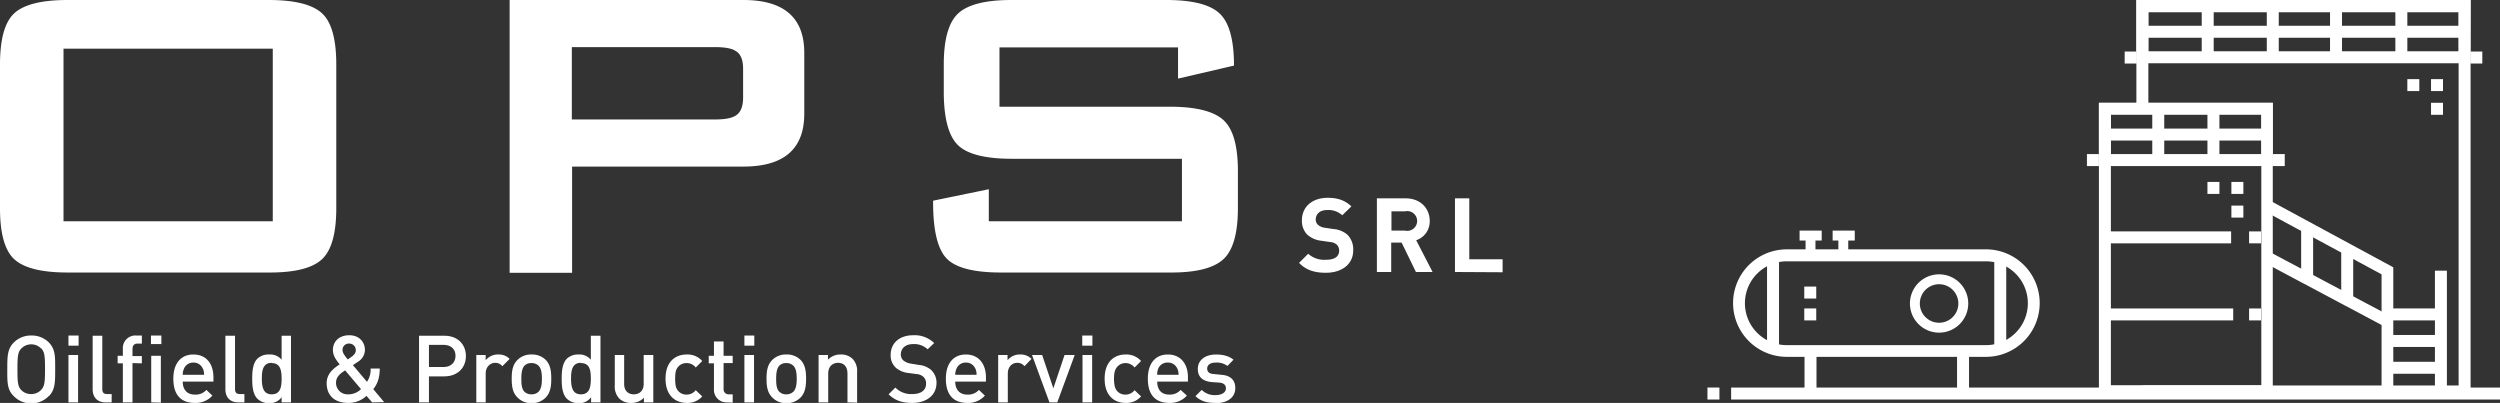
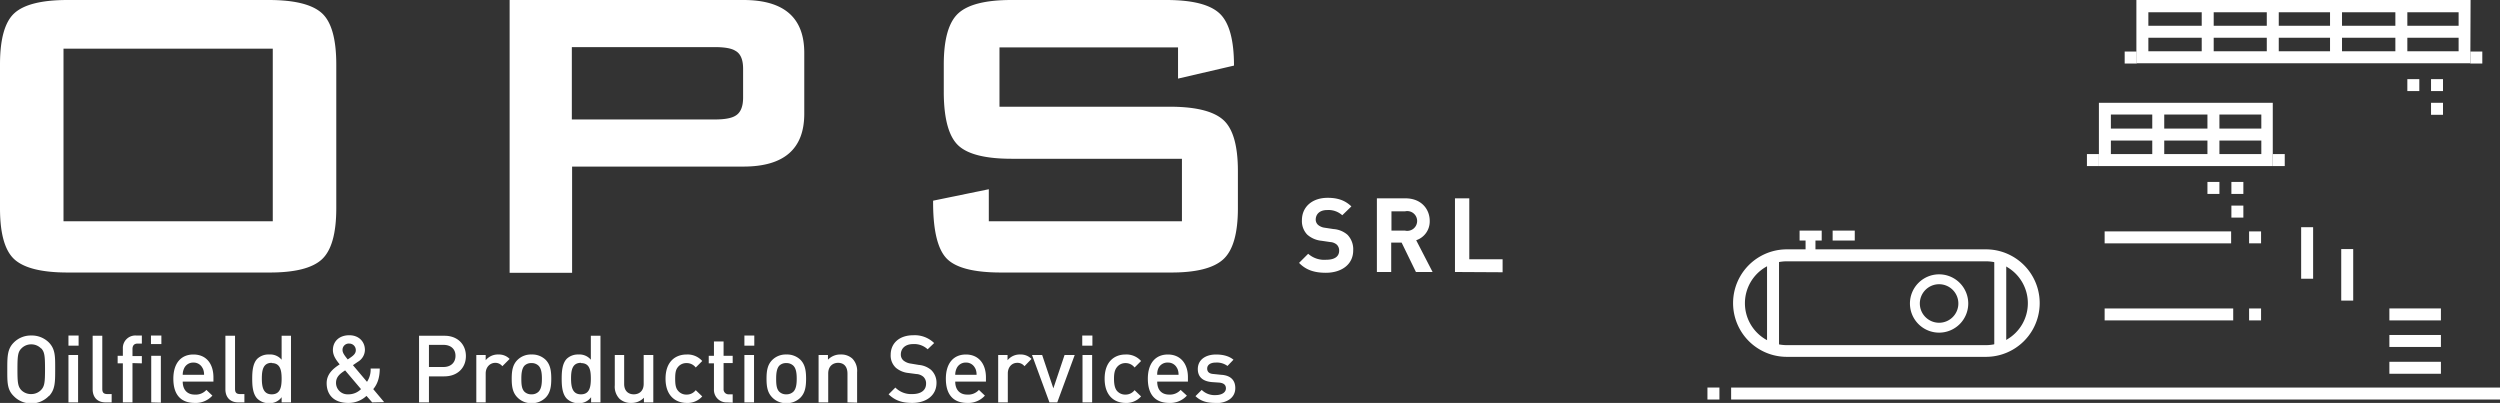
<svg xmlns="http://www.w3.org/2000/svg" viewBox="0 0 960.5 154.8">
  <rect x="0" y="0" width="960.5" height="154.8" fill="#333333" stroke="none" />
  <g data-name="Capa 2" style="fill:#fff">
    <g data-name="Capa 1" style="fill:#fff">
      <path d="M763 137.1h-76.5a20.6 20.6 0 0 1 0-41.3H763a20.6 20.6 0 0 1 0 41.3Zm-76.5-36.7a16 16 0 0 0 0 32.2H763a16 16 0 0 0 0-32.2Z" style="fill:#fff" />
      <path d="M678.9 99.1h4.6v35h-4.6zM693.7 90.5h3.8v5.6h-3.8z" style="fill:#fff" />
      <path d="M691.4 88.6h8.5v3.8h-8.5zM704.1 88.6h8.5v3.8h-8.5zM766.2 99.1h4.6v35h-4.6zM745 127.8a11.2 11.2 0 1 1 11.2-11.2 11.2 11.2 0 0 1-11.2 11.2Zm0-18.6a7.4 7.4 0 1 0 7.4 7.4 7.4 7.4 0 0 0-7.4-7.4Z" style="fill:#fff" />
-       <path d="M706.3 90.5h3.8v5.6h-3.8zM751.9 134.4h4.6v15.9h-4.6zM693.3 134.4h4.6v15.9h-4.6zM693.2 118.5h4.6v4.6h-4.6zM693.2 110.1h4.6v4.6h-4.6zM873.2 152.7h-66.8V39.5h66.8ZM811 148h57.8V44h-57.8Z" style="fill:#fff" />
-       <path d="M873.2 63.8h-66.8V39.5h66.8ZM811 59.2h57.8V44h-57.8ZM949.1 24.3H820.8V0h128.4Zm-123.7-4.6h119.2V4.7H825.4Z" style="fill:#fff" />
-       <path d="M949.2 152.7H823.1v-4.6h121.5V4.6H825.4v37.2h-4.6V0h128.4v152.7z" style="fill:#fff" />
+       <path d="M873.2 63.8h-66.8V39.5h66.8M811 59.2h57.8V44h-57.8ZM949.1 24.3H820.8V0h128.4Zm-123.7-4.6h119.2V4.7H825.4Z" style="fill:#fff" />
      <path d="M823.1 9.9h123.8v4.6H823.1zM665.1 148.9h295.4v4.6H665.1zM808.6 49.4h62.3V54h-62.3zM808.6 88.9h48.6v4.6h-48.6z" style="fill:#fff" />
      <path d="M845.9 2.3h4.6v19.8h-4.6zM826.9 41.8h4.6v19.8h-4.6zM848.1 41.8h4.6v19.8h-4.6zM918 118.5h19.8v4.6H918zM918 128.7h19.8v4.6H918zM918 139h19.8v4.6H918z" style="fill:#fff" />
-       <path d="M935.5 104h4.6v46.3h-4.6zM919.5 150.4H915v-45L869.8 81l2.2-4 47.5 25.7v47.7z" style="fill:#fff" />
-       <path d="M891.8 84.9h4.6v52.7h-4.6z" style="fill:#fff" transform="rotate(-62 894 111.2)" />
      <path d="M870.9 2.3h4.6v19.8h-4.6zM920.3 2.3h4.6v19.8h-4.6zM895.2 2.3h4.6v19.8h-4.6zM884.1 87.3h4.6v19.8h-4.6zM899.5 95.7h4.6v19.8h-4.6zM808.6 118.5H858v4.6h-49.4zM656 148.9h4.6v4.6H656zM864.1 88.9h4.6v4.6h-4.6zM857.3 79h4.6v4.6h-4.6zM873.2 59.2h4.6v4.6h-4.6zM801.8 59.2h4.6v4.6h-4.6zM857.3 69.9h4.6v4.6h-4.6zM848.1 69.9h4.6v4.6h-4.6zM934 39.5h4.6v4.6H934zM934 30.4h4.6V35H934zM924.9 30.4h4.6V35h-4.6zM864.1 118.5h4.6v4.6h-4.6zM816.3 19.8h4.6v4.6h-4.6zM949.1 19.8h4.6v4.6h-4.6zM129.2 80q0 14.6-5.6 19.7t-20.5 5H26q-14.8 0-20.4-5T0 80V24.8Q0 10 5.6 5T26 0h77.2q14.8 0 20.4 5t5.6 19.8Zm-24.4 5V18.7H24.4V85ZM309 43.7Q309 64 285.6 64h-65.8v40.8h-24V0h89.8Q309 0 309 20.3Zm-23.5-6.1V26.4q0-5.3-3-6.9-2.2-1.4-7.9-1.4h-54.9v27.8h54.9q5.6 0 7.9-1.4 3-1.7 3-7ZM475.6 80q0 14.6-5.7 19.7t-20.4 5h-64.9q-16 0-21.1-5.6t-5-22l21.4-4.4V85h74.2V61h-65.4q-14.9 0-20.4-5t-5.7-19.8V24.8q0-14.6 5.6-19.7T388.6 0h59.5q15 0 20.5 5.2t5.5 20l-21.5 5v-12H384V41h65.4q14.8 0 20.5 5t5.7 19.7ZM18.8 152.1A9.3 9.3 0 0 1 12 155a9.2 9.2 0 0 1-6.7-2.8c-2.6-2.5-2.5-5.4-2.5-10.3s0-7.8 2.5-10.3a9.2 9.2 0 0 1 6.7-2.7 9.3 9.3 0 0 1 6.8 2.7c2.5 2.6 2.4 5.4 2.4 10.3s0 7.8-2.4 10.3Zm-3-18.2a5.2 5.2 0 0 0-3.8-1.6 5.2 5.2 0 0 0-3.8 1.6c-1.3 1.3-1.5 2.8-1.5 8s.2 6.6 1.5 8a5.2 5.2 0 0 0 3.8 1.5 5.2 5.2 0 0 0 3.8-1.6c1.3-1.4 1.5-2.8 1.5-8s-.2-6.6-1.5-8ZM26.3 132.8v-3.9h3.9v3.9Zm0 21.8v-18.2H30v18.2ZM40.6 154.6c-3.5 0-5-2.3-5-5V129h3.7v20.4c0 1.4.5 2 2 2h1.6v3.2ZM50.9 139.5v15.1h-3.7v-15h-2v-2.9h2v-2.8a4.8 4.8 0 0 1 5-5h2.3v3.1h-1.6c-1.4 0-2 .8-2 2.1v2.7h3.6v2.8Zm7.1-7.3v-3.3h4v3.3Zm.1 22.4v-17.9h3.7v18ZM70.2 146.6c0 3.1 1.7 5 4.6 5a5.5 5.5 0 0 0 4.5-1.8l2.3 2.2a8.6 8.6 0 0 1-6.8 2.8c-4.6 0-8.2-2.4-8.2-9.3 0-6 3-9.3 7.7-9.3 5 0 7.7 3.6 7.7 8.8v1.6Zm7.7-5a3.8 3.8 0 0 0-3.6-2.3 3.8 3.8 0 0 0-3.6 2.3 5.8 5.8 0 0 0-.5 2.4h8.2a5.7 5.7 0 0 0-.5-2.5ZM91.6 154.6c-3.5 0-5-2.3-5-5V129h3.7v20.4c0 1.4.5 2 2 2h1.6v3.2ZM108.2 154.6v-2a5.6 5.6 0 0 1-4.8 2.3 6.3 6.3 0 0 1-4.5-1.7c-1.8-1.8-2-5-2-7.7s.2-5.9 2-7.7a6.2 6.2 0 0 1 4.5-1.6 5.7 5.7 0 0 1 4.8 2V129h3.6v25.6Zm-3.8-15.2c-3.3 0-3.8 2.8-3.8 6s.5 6.1 3.8 6.1 3.8-2.8 3.8-6-.5-6-3.8-6ZM143 154.6l-2.2-2.5a10 10 0 0 1-7 2.7c-5.4 0-8.3-3-8.3-7.6 0-3.5 2.5-5.6 5-7.2-1.1-1.4-2.6-3.2-2.6-5.5 0-3.3 2.4-5.7 6.3-5.7 3.6 0 6 2.4 6 5.7a5.4 5.4 0 0 1-2.7 4.5l-1.9 1.3 5.4 6.4a8.5 8.5 0 0 0 1.4-5.1h3.5c0 3.3-.8 5.9-2.5 7.9l4.2 5Zm-10.4-12.3c-2 1.3-3.5 2.5-3.5 4.8a4.4 4.4 0 0 0 4.6 4.4 6.8 6.8 0 0 0 5-2Zm1.6-10.3a2.4 2.4 0 0 0-2.6 2.5c0 1 .7 2 2 3.6l1.3-.9c1-.7 1.8-1.5 1.8-2.6a2.5 2.5 0 0 0-2.5-2.6ZM170.7 144.6h-5.9v10H161V129h9.8c5 0 8.2 3.3 8.2 7.8s-3.2 7.8-8.3 7.8Zm-.3-12.1h-5.6v8.5h5.6c2.7 0 4.6-1.6 4.6-4.3s-1.9-4.2-4.6-4.2ZM193 140.7a3.4 3.4 0 0 0-2.7-1.3c-2 0-3.7 1.6-3.7 4.1v11.1H183v-18.2h3.6v2a6 6 0 0 1 4.9-2.2 5.7 5.7 0 0 1 4.3 1.7ZM209.7 152.7a7.4 7.4 0 0 1-5.5 2.2 7.3 7.3 0 0 1-5.4-2.2c-1.8-1.8-2.2-4.1-2.2-7.2s.4-5.4 2.2-7.2a7.3 7.3 0 0 1 5.4-2.1 7.4 7.4 0 0 1 5.5 2.1c1.7 1.8 2.1 4.1 2.1 7.2s-.4 5.4-2.1 7.2Zm-2.8-12.2a3.7 3.7 0 0 0-2.7-1 3.6 3.6 0 0 0-2.7 1c-1 1.1-1.2 3-1.2 5s.1 3.9 1.2 5a3.7 3.7 0 0 0 2.7 1 3.7 3.7 0 0 0 2.7-1c1.1-1.1 1.3-3 1.3-5s-.2-3.9-1.3-5ZM227.1 154.6v-2a5.6 5.6 0 0 1-4.8 2.3 6.3 6.3 0 0 1-4.5-1.7c-1.8-1.8-2-5-2-7.7s.2-5.9 2-7.7a6.2 6.2 0 0 1 4.4-1.6 5.7 5.7 0 0 1 4.8 2V129h3.7v25.6Zm-3.9-15.2c-3.3 0-3.8 2.8-3.8 6s.5 6.1 3.8 6.1 3.8-2.8 3.8-6-.4-6-3.8-6ZM247.4 154.6v-1.8a6.5 6.5 0 0 1-4.9 2 6.3 6.3 0 0 1-4.5-1.6 6.7 6.7 0 0 1-1.8-5.2v-11.6h3.6v11.1c0 2.8 1.7 4 3.7 4s3.8-1.2 3.8-4v-11.1h3.7v18.2ZM263.8 154.8c-4 0-8.1-2.5-8.1-9.3s4-9.3 8.1-9.3a7.5 7.5 0 0 1 6 2.5l-2.5 2.5a4.3 4.3 0 0 0-3.5-1.7 4.1 4.1 0 0 0-3.4 1.6c-.8 1-1 2.3-1 4.4s.2 3.5 1 4.5a4.1 4.1 0 0 0 3.4 1.6 4.3 4.3 0 0 0 3.5-1.7l2.5 2.4a7.5 7.5 0 0 1-6 2.5ZM279.3 154.6a4.8 4.8 0 0 1-5-5v-10h-2v-2.9h2v-5.5h3.7v5.5h3.5v2.8H278v10a1.9 1.9 0 0 0 2 2h1.5v3.2ZM286 132.8v-3.9h3.8v3.9Zm0 21.8v-18.2h3.7v18.2ZM307.6 152.7a7.4 7.4 0 0 1-5.5 2.2 7.3 7.3 0 0 1-5.4-2.2c-1.8-1.8-2.2-4.1-2.2-7.2s.4-5.4 2.2-7.2a7.3 7.3 0 0 1 5.4-2.1 7.4 7.4 0 0 1 5.5 2.1c1.7 1.8 2.1 4.1 2.1 7.2s-.4 5.4-2.1 7.2Zm-2.8-12.2a3.7 3.7 0 0 0-2.7-1 3.6 3.6 0 0 0-2.7 1c-1 1.1-1.2 3-1.2 5s.1 3.9 1.2 5a3.7 3.7 0 0 0 2.7 1 3.8 3.8 0 0 0 2.7-1c1.1-1.1 1.3-3 1.3-5s-.2-3.9-1.3-5ZM325.6 154.6v-11c0-3-1.6-4.2-3.6-4.2s-3.8 1.3-3.8 4.1v11.1h-3.7v-18.2h3.6v1.8a6.5 6.5 0 0 1 4.9-2 6.3 6.3 0 0 1 4.5 1.6 6.7 6.7 0 0 1 1.8 5.2v11.7ZM350.5 154.8c-3.9 0-6.6-.9-9.1-3.3l2.6-2.6a8.5 8.5 0 0 0 6.5 2.5c3.4 0 5.3-1.5 5.3-4a3.5 3.5 0 0 0-1-2.6 4.5 4.5 0 0 0-2.8-1.1l-3-.4a8.8 8.8 0 0 1-4.8-2 6.4 6.4 0 0 1-2-5c0-4.4 3.3-7.5 8.7-7.5a10.7 10.7 0 0 1 8 3l-2.5 2.4a7.5 7.5 0 0 0-5.6-2c-3 0-4.7 1.7-4.7 4a3 3 0 0 0 1 2.3 5.7 5.7 0 0 0 2.9 1.2l3 .5a8.5 8.5 0 0 1 4.7 1.9 6.7 6.7 0 0 1 2.1 5.2c-.1 4.7-4 7.5-9.3 7.5ZM367 146.6c0 3.1 1.7 5 4.6 5a5.5 5.5 0 0 0 4.5-1.8l2.3 2.2a8.6 8.6 0 0 1-6.8 2.8c-4.6 0-8.2-2.4-8.2-9.3 0-6 3-9.3 7.7-9.3 4.9 0 7.7 3.6 7.7 8.8v1.6Zm7.7-5a3.8 3.8 0 0 0-3.6-2.3 3.8 3.8 0 0 0-3.6 2.3 5.8 5.8 0 0 0-.5 2.4h8.2a5.8 5.8 0 0 0-.5-2.5ZM393.6 140.7a3.4 3.4 0 0 0-2.8-1.3c-2 0-3.6 1.6-3.6 4.1v11.1h-3.7v-18.2h3.6v2a6 6 0 0 1 4.9-2.2 5.7 5.7 0 0 1 4.3 1.7ZM406.2 154.6h-3l-6.7-18.2h3.9l4.3 12.8 4.3-12.8h3.9ZM415.8 132.8v-3.9h3.9v3.9Zm.1 21.8v-18.2h3.7v18.2ZM432.4 154.8c-4 0-8-2.5-8-9.3s4-9.3 8-9.3a7.5 7.5 0 0 1 6 2.5l-2.5 2.5a4.3 4.3 0 0 0-3.5-1.7 4.1 4.1 0 0 0-3.3 1.6c-.8 1-1.1 2.3-1.1 4.4s.3 3.5 1 4.5a4.1 4.1 0 0 0 3.4 1.6 4.3 4.3 0 0 0 3.5-1.7l2.5 2.4a7.5 7.5 0 0 1-6 2.5ZM444.6 146.6c0 3.1 1.6 5 4.6 5a5.5 5.5 0 0 0 4.4-1.8l2.4 2.2a8.6 8.6 0 0 1-6.8 2.8c-4.6 0-8.2-2.4-8.2-9.3 0-6 3-9.3 7.7-9.3 4.9 0 7.7 3.6 7.7 8.7v1.7Zm7.7-5a3.8 3.8 0 0 0-3.6-2.3 3.8 3.8 0 0 0-3.7 2.3 5.8 5.8 0 0 0-.4 2.4h8.2a5.8 5.8 0 0 0-.5-2.5ZM467 154.8c-3 0-5.5-.5-7.7-2.6l2.4-2.4a7 7 0 0 0 5.3 2c2.2 0 4-.9 4-2.6 0-1.2-.7-2-2.5-2.2l-2.9-.2c-3.4-.3-5.4-1.9-5.4-5 0-3.6 3-5.6 7-5.6 2.7 0 5 .6 6.7 2l-2.3 2.4a6.9 6.9 0 0 0-4.5-1.3c-2.2 0-3.3 1-3.3 2.3 0 1 .5 2 2.5 2.1l2.9.3c3.4.2 5.4 1.9 5.4 5.1 0 3.8-3.3 5.8-7.6 5.8ZM509.4 104.8c-4.3 0-7.6-1-10.3-3.8l3.5-3.5a9.3 9.3 0 0 0 6.9 2.3c3.2 0 5-1.2 5-3.5a3.1 3.1 0 0 0-.9-2.3 4.2 4.2 0 0 0-2.5-1l-3.4-.5a9.6 9.6 0 0 1-5.5-2.4 7.5 7.5 0 0 1-2-5.5c0-5 3.8-8.6 9.9-8.6 3.9 0 6.7 1 9.1 3.3l-3.5 3.4a7.9 7.9 0 0 0-5.8-2c-3 0-4.4 1.7-4.4 3.7a2.7 2.7 0 0 0 .9 2 4.9 4.9 0 0 0 2.6 1.1l3.3.5a9.2 9.2 0 0 1 5.4 2.2 8 8 0 0 1 2.2 6c0 5.5-4.6 8.6-10.5 8.6ZM544 104.5l-5.5-11.3h-4v11.3H529V76.2h11c5.9 0 9.3 4 9.3 8.7a7.6 7.6 0 0 1-5.2 7.4l6.3 12.2Zm-4.2-23.3h-5.2v7.4h5.2a3.8 3.8 0 1 0 0-7.4ZM559 104.5V76.2h5.5v23.4h12.8v5Z" style="fill:#fff" />
    </g>
  </g>
</svg>